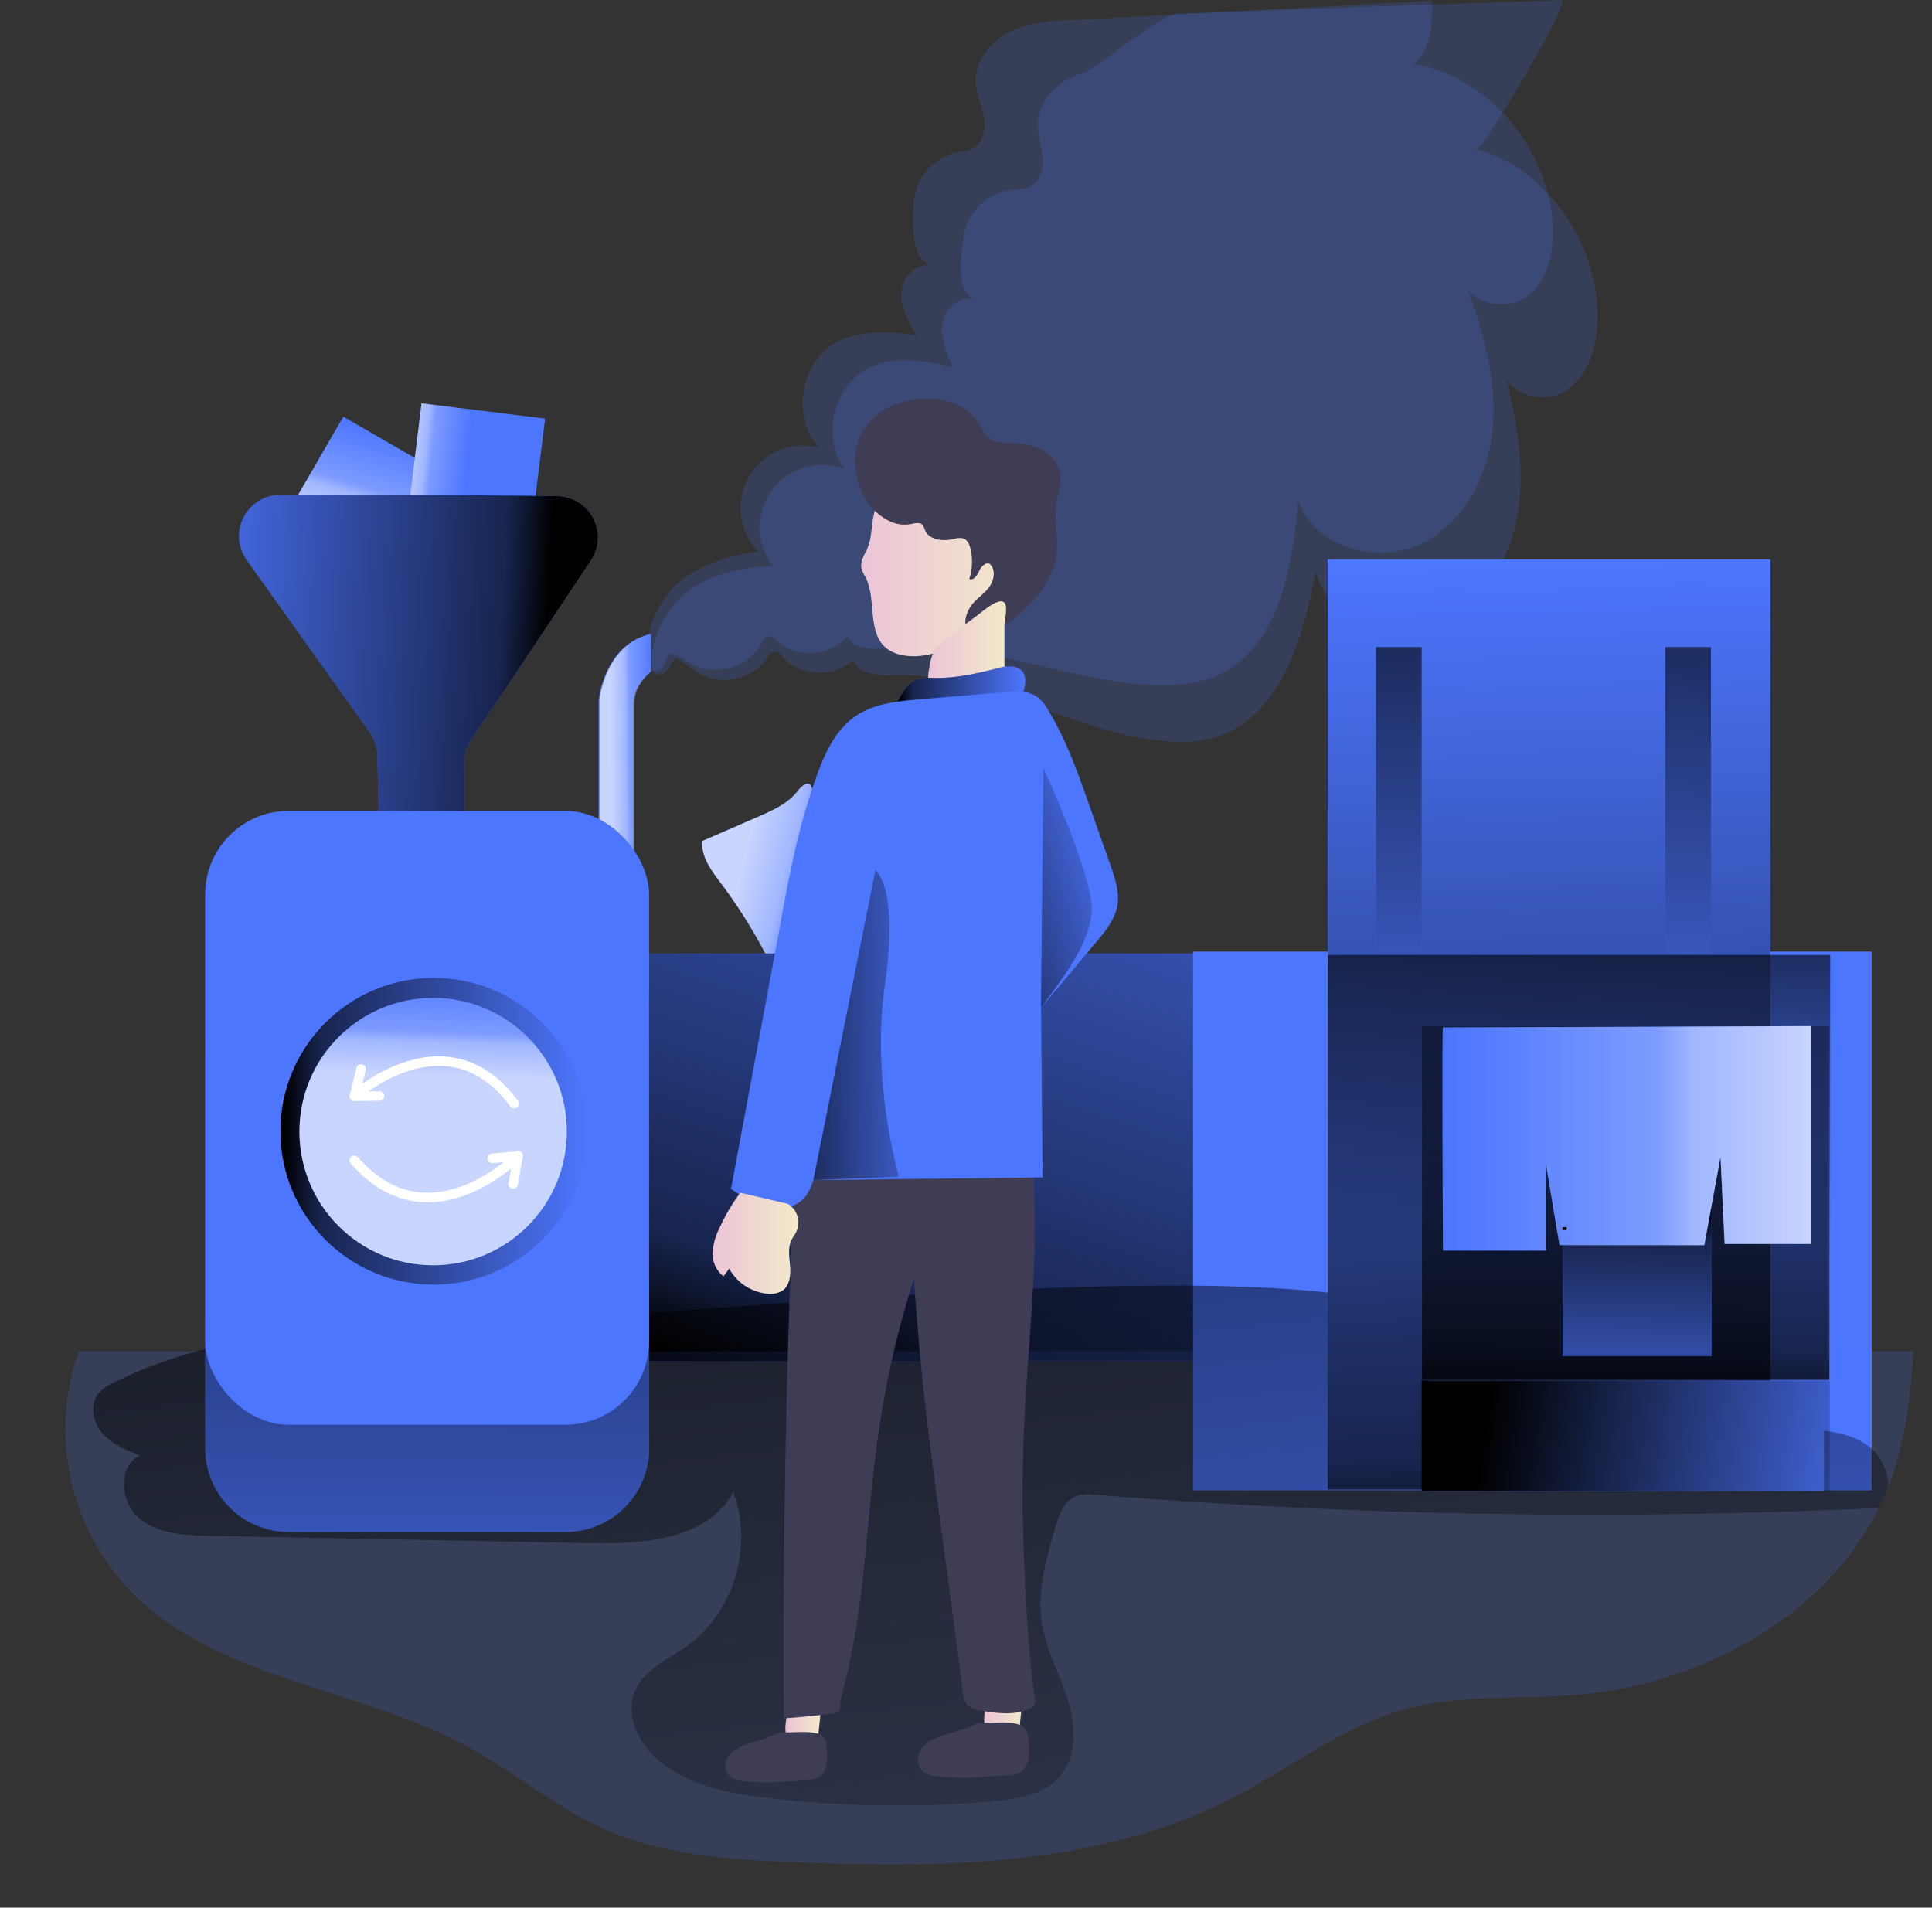
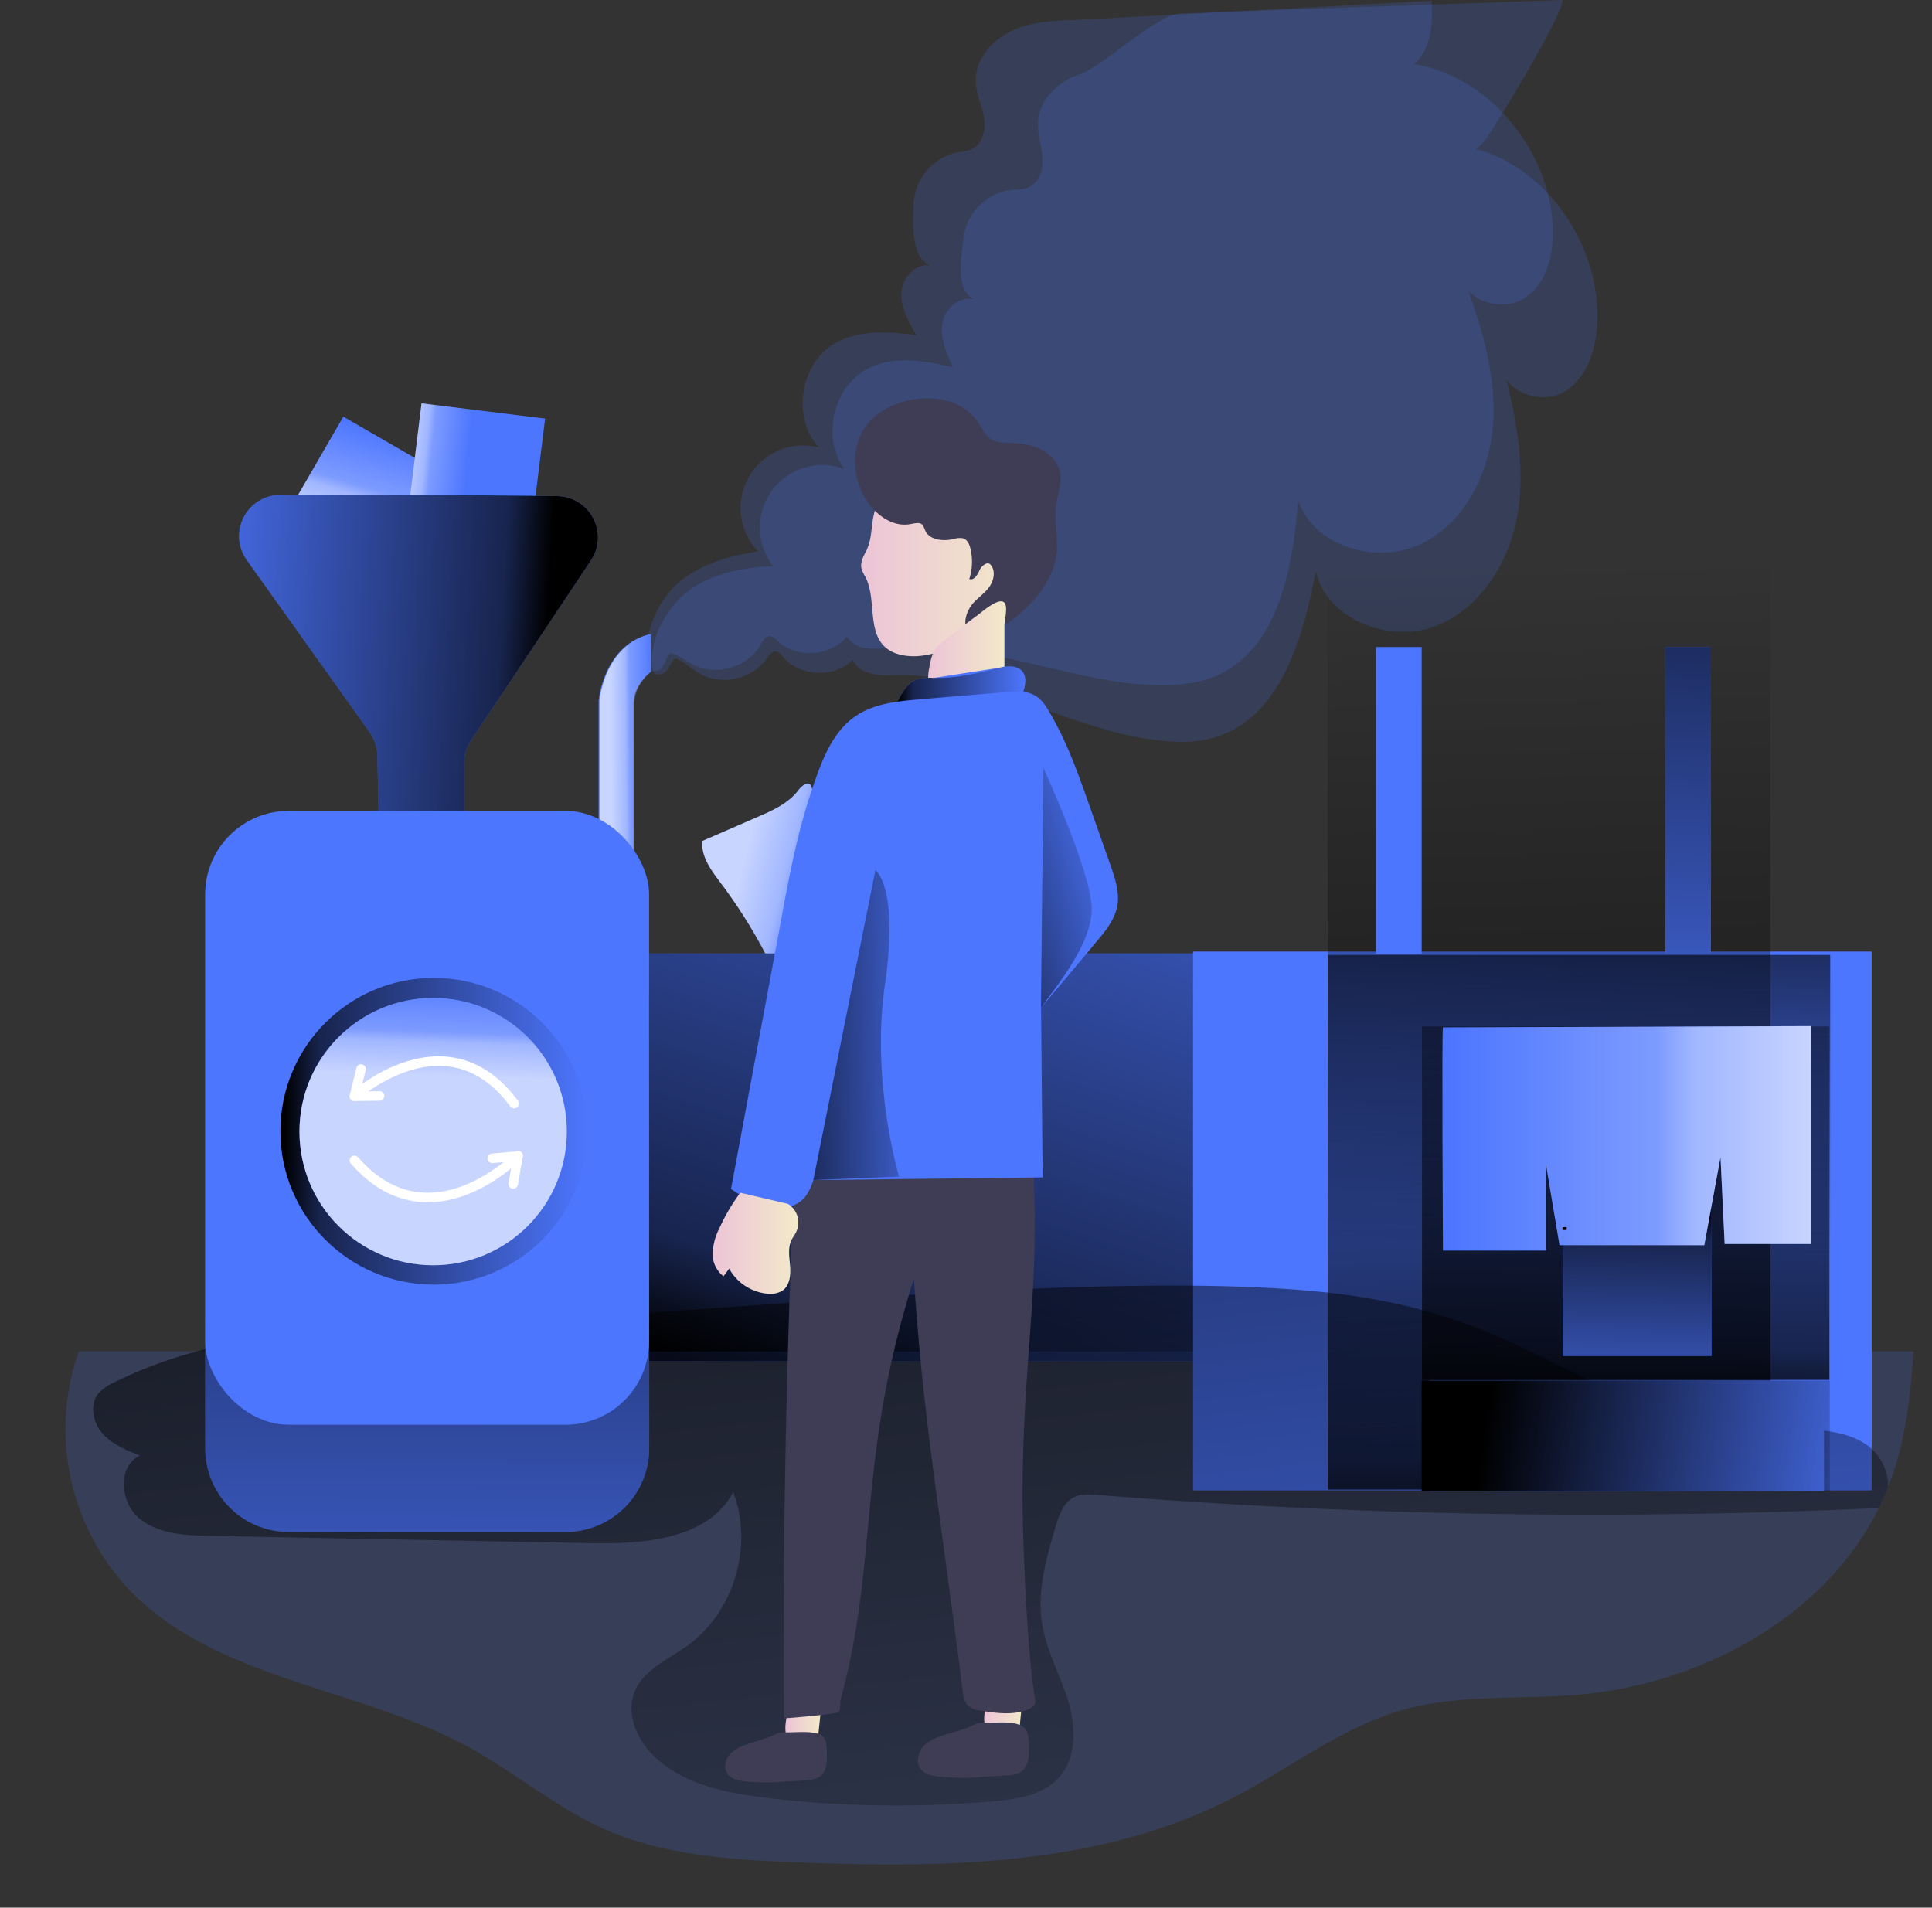
<svg xmlns="http://www.w3.org/2000/svg" xmlns:xlink="http://www.w3.org/1999/xlink" id="Layer_1" data-name="Layer 1" width="608.4" height="600.75" viewBox="0 0 608.4 600.75">
  <rect x="0" y="0" width="608.4" height="600.75" fill="#333333" stroke="none" />
  <defs>
    <linearGradient id="linear-gradient" x1="364.14" y1="284.23" x2="323.03" y2="274.1" gradientUnits="userSpaceOnUse">
      <stop offset="0.02" stop-color="#fff" stop-opacity="0" />
      <stop offset="0.58" stop-color="#fff" stop-opacity="0.39" />
      <stop offset="0.68" stop-color="#fff" stop-opacity="0.68" />
      <stop offset="1" stop-color="#fff" />
    </linearGradient>
    <linearGradient id="linear-gradient-2" x1="295.85" y1="255.71" x2="281.49" y2="255.85" xlink:href="#linear-gradient" />
    <linearGradient id="linear-gradient-3" x1="278.63" y1="452.85" x2="374.93" y2="169.6" gradientUnits="userSpaceOnUse">
      <stop offset="0.01" />
      <stop offset="0.13" stop-opacity="0.69" />
      <stop offset="1" stop-opacity="0" />
    </linearGradient>
    <clipPath id="clip-path" transform="translate(-88.87 -2.38)">
      <path d="M114.09,348.24c.32,17.92,9.46,35.2,7.54,53-1.22,11.27-6.77,21.58-9.75,32.52a73.89,73.89,0,0,0,16.79,68.3c27.3,29.45,72.85,31.37,108.07,50.67,14.51,8,27.32,18.93,42.44,25.66,18.53,8.24,39.28,9.58,59.54,10.42,47.25,1.95,96.73,1.33,138.72-20.43,17.86-9.25,34.08-22.21,53.46-27.61,17.5-4.88,36.06-3.16,54.17-4.62,41.73-3.37,83.91-27.28,98.75-66.42,6.66-17.56,7.49-36.71,8.24-55.48,2.21-54.71,4.08-111.38-16.59-162.07-6.9-16.92-16.27-33-20.27-50.83-5.78-25.78.14-53.06-5.26-78.92-.82-3.94-2-8-4.65-11-3.59-4.06-9.19-5.51-14.17-7.66-27.66-11.92-37.33-45.73-57.56-68C551,10.9,515.39,1.32,481.88,2.89s-65.7,12.9-97.33,24.1L200.18,92.34C191,95.61,181.41,99.08,174.49,106c-5.83,5.82-9.25,13.57-12.2,21.26a245.81,245.81,0,0,0-14.75,119.49C151.91,283.5,113.4,311,114.09,348.24Z" fill="none" />
    </clipPath>
    <linearGradient id="linear-gradient-4" x1="374.12" y1="225.7" x2="427.73" y2="692.37" xlink:href="#linear-gradient-3" />
    <linearGradient id="linear-gradient-5" x1="211.61" y1="137.83" x2="202.04" y2="169.74" gradientTransform="translate(245.46 -92.81) rotate(60)" xlink:href="#linear-gradient" />
    <linearGradient id="linear-gradient-6" x1="235.55" y1="158.37" x2="215.09" y2="156.31" gradientTransform="translate(366.07 -96.79) rotate(82.97)" xlink:href="#linear-gradient" />
    <linearGradient id="linear-gradient-7" x1="336.19" y1="544.5" x2="347.5" y2="544.5" gradientUnits="userSpaceOnUse">
      <stop offset="0" stop-color="#ecc4d7" />
      <stop offset="0.42" stop-color="#efd4d1" />
      <stop offset="1" stop-color="#f2eac9" />
    </linearGradient>
    <linearGradient id="linear-gradient-8" x1="398.8" y1="541.11" x2="411" y2="541.11" xlink:href="#linear-gradient-7" />
    <linearGradient id="linear-gradient-9" x1="492.4" y1="500.45" x2="484.03" y2="176.9" xlink:href="#linear-gradient-3" />
    <linearGradient id="linear-gradient-10" x1="500.28" y1="270.69" x2="496.89" y2="393.55" xlink:href="#linear-gradient-3" />
    <linearGradient id="linear-gradient-11" x1="360.05" y1="417.41" x2="410.61" y2="417.41" gradientTransform="matrix(1, 0, 0, -1, 0, 598)" xlink:href="#linear-gradient-7" />
    <linearGradient id="linear-gradient-12" x1="381.26" y1="389.89" x2="405.71" y2="389.89" gradientTransform="matrix(1, 0, 0, -1, 0, 598)" xlink:href="#linear-gradient-7" />
    <linearGradient id="linear-gradient-13" x1="371.29" y1="222.44" x2="411.75" y2="222.44" xlink:href="#linear-gradient-3" />
    <linearGradient id="linear-gradient-14" x1="313.27" y1="204.06" x2="340.34" y2="204.06" gradientTransform="matrix(1, 0, 0, -1, 0, 598)" xlink:href="#linear-gradient-7" />
    <linearGradient id="linear-gradient-15" x1="260.62" y1="236.39" x2="138.14" y2="229.64" xlink:href="#linear-gradient-3" />
    <linearGradient id="linear-gradient-16" x1="223.71" y1="301.87" x2="222.58" y2="590.19" xlink:href="#linear-gradient-3" />
    <linearGradient id="linear-gradient-17" x1="88.3" y1="356.25" x2="184.9" y2="356.25" xlink:href="#linear-gradient-3" />
    <linearGradient id="linear-gradient-18" x1="138.14" y1="305.93" x2="137.01" y2="338.59" xlink:href="#linear-gradient" />
    <linearGradient id="linear-gradient-19" x1="443" y1="160.12" x2="437.09" y2="377.2" xlink:href="#linear-gradient-3" />
    <linearGradient id="linear-gradient-20" x1="534.23" y1="155.47" x2="528.32" y2="372.55" xlink:href="#linear-gradient-3" />
    <linearGradient id="linear-gradient-21" x1="510.51" y1="455.7" x2="515.02" y2="214.68" xlink:href="#linear-gradient-3" />
    <linearGradient id="linear-gradient-22" x1="516.02" y1="379.94" x2="514.33" y2="461.59" xlink:href="#linear-gradient-3" />
    <linearGradient id="linear-gradient-23" x1="543.09" y1="360.87" x2="659.27" y2="360.87" xlink:href="#linear-gradient" />
    <linearGradient id="linear-gradient-24" x1="465.43" y1="444.81" x2="708.88" y2="483.16" gradientUnits="userSpaceOnUse">
      <stop offset="0.01" />
      <stop offset="0.46" stop-opacity="0.18" />
      <stop offset="0.52" stop-opacity="0.13" />
      <stop offset="1" stop-opacity="0" />
    </linearGradient>
    <linearGradient id="linear-gradient-25" x1="332.24" y1="325.56" x2="388.84" y2="324.72" xlink:href="#linear-gradient-3" />
    <linearGradient id="linear-gradient-26" x1="385.17" y1="291.41" x2="444.52" y2="273.86" xlink:href="#linear-gradient-3" />
  </defs>
  <title>Convert</title>
  <path d="M347.06,270.7c1.69-9.29-2.89-21.08-2.89-21.08-.9-1.3-2.8.2-3.8,1.5-3.2,4.3-8.4,6.6-13.3,8.7-5.7,2.5-11.3,4.9-17,7.4-.5,5,2.9,9.4,5.9,13.4a159.69,159.69,0,0,1,15.7,25.6S345.37,280,347.06,270.7Z" transform="translate(-88.87 -2.38)" fill="#4d76ff" />
  <path d="M347.06,270.7c1.69-9.29-2.89-21.08-2.89-21.08-.9-1.3-2.8.2-3.8,1.5-3.2,4.3-8.4,6.6-13.3,8.7-5.7,2.5-11.3,4.9-17,7.4-.5,5,2.9,9.4,5.9,13.4a159.69,159.69,0,0,1,15.7,25.6S345.37,280,347.06,270.7Z" transform="translate(-88.87 -2.38)" opacity="0.69" fill="url(#linear-gradient)" style="isolation: isolate" />
  <path d="M277.37,294.9v-72s1.6-17.6,16.5-20.9v11.9s-5.5,4-5.5,10.1v82.4S280.67,319,277.37,294.9Z" transform="translate(-88.87 -2.38)" fill="#4d76ff" />
  <path d="M277.65,294.83v-72s1.6-17.6,16.5-20.9v11.9s-5.5,4-5.5,10.1v82.4S281,318.93,277.65,294.83Z" transform="translate(-88.87 -2.38)" opacity="0.69" fill="url(#linear-gradient-2)" style="isolation: isolate" />
  <rect x="197.37" y="300.25" width="222.63" height="128.4" fill="#4d76ff" />
  <rect x="197.37" y="300.25" width="222.63" height="128.4" fill="url(#linear-gradient-3)" />
  <rect x="375.7" y="299.65" width="213.7" height="169.71" fill="#4d76ff" />
  <g clip-path="url(#clip-path)">
    <rect y="425.55" width="608.4" height="175.2" fill="#4d76ff" opacity="0.18" style="isolation: isolate" />
    <path d="M124.79,437.74a14,14,0,0,0-5,3.56c-2.82,3.62-1.62,9.17,1.44,12.58s7.49,5.21,11.76,6.89c-7.18,3.2-6.36,14.68-.33,19.71s14.56,5.42,22.42,5.57L275,488.35c16.74.32,36.94-1.27,44.75-16.08,6.5,17,.19,37.93-14.59,48.48-6,4.27-13.52,7.43-16.37,14.19-3.08,7.32.93,15.95,6.83,21.26,9.44,8.49,22.71,11,35.32,12.45a348.77,348.77,0,0,0,70.7,1c7.45-.66,15.57-1.89,20.61-7.41,5.78-6.34,5.45-16.2,2.92-24.39S418.3,522,417,513.53c-1.59-10.16,1.35-20.42,4.25-30.28,1.09-3.72,2.54-7.87,6.07-9.5,2.12-1,4.57-.8,6.9-.62a1944,1944,0,0,0,246.37,4.14c5.45-5.43,2.47-15.45-3.84-19.85s-14.49-4.77-22.17-5.07c-71.36-2.77-76.11-34.77-147-42.84S299.33,417.19,228,419.7C193,420.92,156.65,421.75,124.79,437.74Z" transform="translate(-88.87 -2.38)" fill="url(#linear-gradient-4)" />
  </g>
  <rect x="177.96" y="144.58" width="50.3" height="43.2" transform="translate(-131.23 256.6) rotate(-60)" fill="#4d76ff" />
  <rect x="177.96" y="144.58" width="50.3" height="43.2" transform="translate(-131.23 256.6) rotate(-60)" opacity="0.69" fill="url(#linear-gradient-5)" style="isolation: isolate" />
  <rect x="210.77" y="139" width="54" height="39.2" transform="translate(-37.61 372.79) rotate(-82.97)" fill="#4d76ff" />
  <rect x="210.77" y="139" width="54" height="39.2" transform="translate(-37.61 372.79) rotate(-82.97)" opacity="0.69" fill="url(#linear-gradient-6)" style="isolation: isolate" />
  <path d="M337.07,540a2.69,2.69,0,0,1,.5-1.5,2.56,2.56,0,0,1,1.9-.8,16.84,16.84,0,0,1,6.7.3,1.64,1.64,0,0,1,1.2.7,1.73,1.73,0,0,1,.1,1c-.3,3.4-.7,6.7-1,10.1a.73.73,0,0,1-.2.6c-.2.3-.5.3-.8.4a13.21,13.21,0,0,1-4.8.6C334.07,550.92,336.57,544.42,337.07,540Z" transform="translate(-88.87 -2.38)" fill="url(#linear-gradient-7)" />
  <path d="M399.77,536.32a4.8,4.8,0,0,1,.5-1.7,3.08,3.08,0,0,1,2-.9,18,18,0,0,1,7.3.3,1.65,1.65,0,0,1,1.3.8c.2.3.1.7.1,1.1-.4,3.7-.7,7.4-1.1,11.1,0,.2,0,.5-.2.6a1,1,0,0,1-.9.4,18.82,18.82,0,0,1-5.3.7C396.47,548.22,399.27,541.12,399.77,536.32Z" transform="translate(-88.87 -2.38)" fill="url(#linear-gradient-8)" />
  <path d="M338.67,380.52q-3.45,81.45-3,163c3.3-.2,16.61-1.36,17.31-2s.4-3.1.6-3.9c12.1-44.3,5-75.5,23.09-132.54,3.1,45.2,6.9,63.5,15.6,131.5a5.19,5.19,0,0,0,1.6,3.1,7.94,7.94,0,0,0,3.7,1.4c5.1.8,10.6,1.6,15.3-.5a3.33,3.33,0,0,0,1.9-1.6,3.75,3.75,0,0,0,0-2.1c-2.3-12.4-3.9-47.7-3.9-62.7,0-45.8,6-65.3,3-111-.8-11.7-2.1-23.6-.4-35.2-4.1-9.2-15.9-10.7-25.9-10.9a43,43,0,0,0-12.4,1.4c-11.7,3.3-20.3,13.1-28.2,22.3-2.3,2.7-4.6,5.4-5.8,8.7s-1.2,7-1.3,10.6C339.67,367.82,339,372.82,338.67,380.52Z" transform="translate(-88.87 -2.38)" fill="#3f3d56" />
  <path d="M428.67,8.62c-7.1.2-14.3.4-20.8,3.3s-12,9.1-11.7,16.2c.1,3.8,1.8,7.3,2.5,11s-.1,8.2-3.4,10c-1.6.9-3.4,1-5.2,1.3a17.48,17.48,0,0,0-13.5,16.2c-.1,7.6-1,18,6.4,19.7-4.6-1.9-9.7,2.8-10.2,7.7s2.1,9.6,4.7,13.9c-8.7-1.1-18.1-1.8-25.7,2.6-11,6.3-13.6,23.5-5,32.8a19.7,19.7,0,0,0-19.2,32.7c-9.2,1.4-18.6,4.1-25.5,10.3s-11.86,18.63-8.36,27.23c5.49,1.26,4.36-6.13,6.86-5.33s4.6,2.5,6.9,3.6c7.3,3.6,17.1.5,21-6.5.7-1.2,1.6-2.8,3-2.6a3.9,3.9,0,0,1,2,1.3c5.9,5.8,16.9,5.2,22.1-1.2,2.5,4.4,8.8,4.2,13.8,3.4,22-3.4,57.3,10.5,79.5,11.7,7.6.4,15.4.4,22.4-2.5,20-8.1,24.7-33.8,26.4-55.4,5.1,14.9,25.6,20.5,39.6,13.2s21.4-23.7,21.9-39.5-4.6-31.2-10.2-45.9c-.2,9.1,13.1,13.4,20.5,8.1s9.1-15.7,8.2-24.7c-2.5-26-25.3-49.9-51.4-49.2,4.6,3.2,8,1.8,10.8-3s2.8-10.8,2.7-16.4" transform="translate(-88.87 -2.38)" fill="#4d76ff" opacity="0.18" style="isolation: isolate" />
  <path d="M461.09,6.6c-7.08-.53-25.2,16.87-32,19.08s-12.88,7.82-13.31,14.91c-.29,3.79,1,7.45,1.36,11.2s-.95,8.15-4.41,9.6c-1.69.73-3.49.64-5.31.76a17.49,17.49,0,0,0-15.1,14.72c-.88,7.55-2.84,17.8,4.34,20.25-4.38-2.36-9.93,1.79-10.93,6.61s1.1,9.77,3.24,14.31c-8.54-2-17.82-3.65-25.83-.06-11.59,5.14-15.95,22-8.35,32.12a19.69,19.69,0,0,0-22.46,30.55c-9.3.44-18.93,2.16-26.43,7.62s-13.72,17.3-11.12,26.21c5.33,1.83,5-5.64,7.38-4.58s4.31,3,6.49,4.29c6.89,4.33,17,2.26,21.56-4.31.82-1.12,1.88-2.62,3.25-2.27a3.9,3.9,0,0,1,1.85,1.49c5.28,6.38,16.28,6.92,22.11,1.09,2,4.63,8.32,5.08,13.38,4.8,22.23-1.12,55.91,16.34,77.87,19.82,7.52,1.18,15.28,2,22.54-.18,20.73-6,28.05-31.08,32-52.39,3.54,15.34,23.35,23,38,17.2s23.73-21.37,25.85-37-1.36-31.5-5.42-46.7c-1.14,9,11.65,14.68,19.56,10.17s10.66-14.68,10.69-23.73c.19-26.12-20-52.24-46.06-54.23,4.25,3.66,7.77,2.62,11-1.87S580.56,8,581,2.38" transform="translate(-88.87 -2.38)" fill="#4d76ff" opacity="0.18" style="isolation: isolate" />
-   <rect x="418.1" y="176.15" width="139.4" height="292.93" fill="#4d76ff" />
  <rect x="418.1" y="176.15" width="139.4" height="292.93" fill="url(#linear-gradient-9)" />
  <rect x="418.1" y="300.71" width="158.25" height="161.31" fill="url(#linear-gradient-10)" />
  <path d="M361.77,175.62c-.9,1.8-2.1,3.8-1.6,5.8a10.34,10.34,0,0,0,1.2,2.6c3.6,7,.5,17,6.3,22.2,2.6,2.3,6.3,2.9,9.7,2.8,10.2-.5,19.3-7,25.4-15.2,4.2-5.6,7.4-12.2,7.8-19.1s-2.3-14.3-7.9-18.5c-5.8-4.3-13.7-4.6-20.8-3.6-5.6.8-13,2.9-16.3,8C362.77,165,364.07,170.82,361.77,175.62Z" transform="translate(-88.87 -2.38)" fill="url(#linear-gradient-11)" />
  <path d="M360,139.12c-3.3,7-2.1,15.7,2.5,21.9,3,4.1,8,7.4,13.1,6.4,1.3-.2,2.8-.7,3.7.2a6.08,6.08,0,0,1,.9,1.8c1.4,3.1,5.7,3.5,9,2.7a6.13,6.13,0,0,1,3-.2c1.4.5,2,2,2.3,3.4a17.65,17.65,0,0,1-.4,9.4c1.4.6,2.6-1.3,3.2-2.7s2.5-3,3.5-1.8c1.6,1.8,1.1,4.7-.2,6.7s-3.4,3.4-5,5.1c-2.6,2.7-4.1,7.8-1,10,2.6,1.8,6.1.3,8.7-1.4,9-5.8,17.6-14.3,18.4-25,.3-4.7-.9-9.4-.3-14,.5-3.6,2-7.2,1.2-10.8-.7-3.2-3.4-5.8-6.5-7.2s-6.4-1.7-9.8-1.8a12.42,12.42,0,0,1-4.8-.8c-2.3-1.2-3.4-3.9-4.9-6C388.47,123.32,365.87,126.72,360,139.12Z" transform="translate(-88.87 -2.38)" fill="#3f3d56" />
  <path d="M405.17,199.32V214a5.58,5.58,0,0,1-.3,2.2,7.49,7.49,0,0,1-1.3,1.8c-2.6,2.7-5.5,5.6-9.3,6.3a13.31,13.31,0,0,1-9-2.3,9.75,9.75,0,0,1-3.4-3.3c-1.2-2.3-.6-5-.1-7.4a12.81,12.81,0,0,1,1.3-3.9,8.81,8.81,0,0,1,2.2-2.5c1.6-1.4,3.3-2.7,5-4,2.1-1.5,4.1-3.1,6.2-4.6,1.5-1.1,6.3-5.4,8.3-4.4C406.57,192.62,405.17,197.72,405.17,199.32Z" transform="translate(-88.87 -2.38)" fill="url(#linear-gradient-12)" />
-   <path d="M382.89,215.86a15.68,15.68,0,0,0-5.3.5c-3.1,1.2-4.8,4.4-6.3,7.4,4.9,4.8,11.1,8.8,18,8.9,6,.1,11.6-2.7,16.5-6.2a14,14,0,0,0,5.1-5.7c2.7-7-1.3-9.7-7.3-8.1C396.59,214.46,390,216,382.89,215.86Z" transform="translate(-88.87 -2.38)" fill="#4d76ff" />
+   <path d="M382.89,215.86a15.68,15.68,0,0,0-5.3.5c-3.1,1.2-4.8,4.4-6.3,7.4,4.9,4.8,11.1,8.8,18,8.9,6,.1,11.6-2.7,16.5-6.2a14,14,0,0,0,5.1-5.7c2.7-7-1.3-9.7-7.3-8.1Z" transform="translate(-88.87 -2.38)" fill="#4d76ff" />
  <path d="M382.89,215.86a15.68,15.68,0,0,0-5.3.5c-3.1,1.2-4.8,4.4-6.3,7.4,4.9,4.8,11.1,8.8,18,8.9,6,.1,11.6-2.7,16.5-6.2a14,14,0,0,0,5.1-5.7c2.7-7-1.3-9.7-7.3-8.1C396.59,214.46,390,216,382.89,215.86Z" transform="translate(-88.87 -2.38)" fill="url(#linear-gradient-13)" />
  <path d="M438.67,275.12c-2.2-6.2-4.4-12.5-6.6-18.7-3.6-10.2-7.2-20.5-12.8-29.9-1.1-1.9-2.4-3.9-4.3-5-2.7-1.7-6.1-1.5-9.3-1.2-9.1.8-18.2,1.5-27.3,2.3-7,.6-14.3,1.3-20.1,5.3-7.2,4.9-10.5,13.7-13.3,21.9-5.1,14.7-7.8,29.6-10.6,44.9-5.1,27.4-10.2,54.7-15.3,82.1,3.6,2.4,7.3,4.9,11.5,5.8s9.2,0,11.9-3.4A16.67,16.67,0,0,0,345,374l72.2-.83-.49-53.47.09-.1c5.8-6.9,11.6-13.7,17.3-20.6,3-3.5,6-7.3,6.7-11.8C441.37,283.12,440,279,438.67,275.12ZM361.27,328l0,.05C361.05,327.82,361,327.73,361.27,328Z" transform="translate(-88.87 -2.38)" fill="#4d76ff" />
  <path d="M361.27,328l0,.05C361.05,327.82,361,327.73,361.27,328Z" transform="translate(-88.87 -2.38)" fill="#4d76ff" />
  <path d="M322,378a57.88,57.88,0,0,0-6.5,11,18.79,18.79,0,0,0-2.2,8,8.83,8.83,0,0,0,3.4,7.3l1.8-2.4a15.42,15.42,0,0,0,12.2,7.9,7.29,7.29,0,0,0,4.6-1c2.3-1.6,2.6-4.9,2.4-7.6s-.8-5.7.4-8.3c.5-1,1.2-1.8,1.6-2.8a6.87,6.87,0,0,0-2.7-8.6" transform="translate(-88.87 -2.38)" fill="url(#linear-gradient-14)" />
  <path d="M336.17,547.92a7.57,7.57,0,0,0-1.5.1,6.19,6.19,0,0,0-1.9.7c-2.9,1.3-6,2-9,3.1a11.67,11.67,0,0,0-5.3,3.3c-1.3,1.7-1.7,4.2-.5,5.9,1.1,1.5,3.1,2,5,2.3a73.86,73.86,0,0,0,13.3.1c2-.1,4-.2,6.1-.4,1.8-.1,3.7-.3,5-1.4,1.6-1.4,1.9-3.7,1.9-5.9s.3-6-2.1-7.1C344.07,547.32,339.27,548,336.17,547.92Z" transform="translate(-88.87 -2.38)" fill="#3f3d56" />
  <path d="M398.77,544.92a9.7,9.7,0,0,0-1.7.1,9,9,0,0,0-2.1.8c-3.2,1.5-6.6,2.2-9.9,3.3-2.2.8-4.4,1.8-5.8,3.7s-1.9,4.6-.6,6.5c1.2,1.7,3.4,2.2,5.4,2.5a71.2,71.2,0,0,0,14.6.1c2.2-.1,4.4-.3,6.6-.4,1.9-.1,4-.3,5.5-1.5,1.8-1.5,2.1-4.1,2.1-6.4,0-2.5.3-6.5-2.4-7.8C407.47,544.22,402.17,545,398.77,544.92Z" transform="translate(-88.87 -2.38)" fill="#3f3d56" />
  <path d="M177,158.22c24.9-.2,62.8.1,87.3.4a13,13,0,0,1,10.7,20.2l-37.8,56.7a13,13,0,0,0-2.2,7.2v56.5a13,13,0,0,1-13,13h0a13,13,0,0,1-13-12.7l-1.3-59.2a13.8,13.8,0,0,0-2.4-7.3l-38.7-54.2A13,13,0,0,1,177,158.22Z" transform="translate(-88.87 -2.38)" fill="#4d76ff" />
  <path d="M177,158.22c24.9-.2,62.8.1,87.3.4a13,13,0,0,1,10.7,20.2l-37.8,56.7a13,13,0,0,0-2.2,7.2v56.5a13,13,0,0,1-13,13h0a13,13,0,0,1-13-12.7l-1.3-59.2a13.8,13.8,0,0,0-2.4-7.3l-38.7-54.2A13,13,0,0,1,177,158.22Z" transform="translate(-88.87 -2.38)" fill="url(#linear-gradient-15)" />
  <path d="M267,484.82h-87.2a26.33,26.33,0,0,1-26.3-26.3V317.82a26.33,26.33,0,0,1,26.3-26.3H267a26.33,26.33,0,0,1,26.3,26.3v140.7A26.33,26.33,0,0,1,267,484.82Z" transform="translate(-88.87 -2.38)" fill="#4d76ff" />
  <path d="M267,484.82h-87.2a26.33,26.33,0,0,1-26.3-26.3V317.82a26.33,26.33,0,0,1,26.3-26.3H267a26.33,26.33,0,0,1,26.3,26.3v140.7A26.33,26.33,0,0,1,267,484.82Z" transform="translate(-88.87 -2.38)" fill="url(#linear-gradient-16)" />
  <rect x="64.6" y="255.36" width="139.8" height="193.3" rx="26.3" fill="#4d76ff" />
  <circle cx="136.6" cy="356.25" r="48.3" fill="url(#linear-gradient-17)" />
  <circle cx="136.4" cy="356.35" r="42.1" fill="#4d76ff" />
  <circle cx="136.4" cy="356.35" r="42.1" opacity="0.69" fill="url(#linear-gradient-18)" style="isolation: isolate" />
  <rect x="433.3" y="203.75" width="14.4" height="96.6" fill="#4d76ff" />
  <rect x="524.4" y="203.75" width="14.4" height="96.6" fill="#4d76ff" />
-   <rect x="433.3" y="203.75" width="14.4" height="96.6" fill="url(#linear-gradient-19)" />
  <rect x="524.4" y="203.75" width="14.4" height="96.6" fill="url(#linear-gradient-20)" />
  <rect x="447.8" y="323.25" width="128.3" height="111.3" fill="url(#linear-gradient-21)" />
  <rect x="492.1" y="378.55" width="46.9" height="48.5" fill="#4d76ff" />
  <rect x="492.1" y="378.55" width="46.9" height="48.5" fill="url(#linear-gradient-22)" />
  <path d="M543.27,325.92c-.4,0,0,70.3,0,70.3h32.4v-27.3l4.3,25.6h45.6l5.1-27.7,1.3,27.3h27.3v-68.6" transform="translate(-88.87 -2.38)" fill="#4d76ff" />
  <path d="M543.27,325.92c-.4,0,0,70.3,0,70.3h32.4v-27.3l4.3,25.6h45.6l5.1-27.7,1.3,27.3h27.3v-68.6" transform="translate(-88.87 -2.38)" opacity="0.69" fill="url(#linear-gradient-23)" style="isolation: isolate" />
  <rect x="450" y="434.73" width="124.4" height="34.82" fill="#4d76ff" />
  <rect x="447.68" y="434.73" width="128.53" height="34.82" fill="url(#linear-gradient-24)" />
  <rect x="492.7" y="386.45" height="0.9" fill="none" stroke="#000" stroke-miterlimit="10" stroke-width="1.3" />
  <g>
    <g>
      <path d="M250.77,351.42a1.52,1.52,0,0,1-1.21-.6c-5.63-7.64-12.35-11.89-20-12.65-14.63-1.46-28,10.45-28.11,10.57a1.5,1.5,0,0,1-2-2.23c.58-.52,14.44-12.92,30.41-11.33,8.5.85,15.94,5.51,22.11,13.85a1.5,1.5,0,0,1-.32,2.1A1.48,1.48,0,0,1,250.77,351.42Z" transform="translate(-88.87 -2.38)" fill="#fff" />
      <path d="M200.47,349.12a1.47,1.47,0,0,1-1.17-.56,1.5,1.5,0,0,1-.29-1.29l2.1-8.6a1.5,1.5,0,0,1,2.92.71l-1.64,6.72,6-.08a1.5,1.5,0,0,1,0,3l-7.9.1Z" transform="translate(-88.87 -2.38)" fill="#fff" />
    </g>
    <g>
      <path d="M223.6,381h-.8c-8.7-.24-16.59-4.34-23.46-12.2a1.5,1.5,0,0,1,2.26-2c6.3,7.2,13.45,11,21.28,11.17,15.14.44,27.89-12.5,28-12.63a1.5,1.5,0,1,1,2.14,2.09C252.5,368,239.64,381,223.6,381Z" transform="translate(-88.87 -2.38)" fill="#fff" />
      <path d="M250.47,376.72a1.06,1.06,0,0,1-.25,0A1.5,1.5,0,0,1,249,375l1.18-6.88-6.17.53a1.5,1.5,0,0,1-.26-3l8.1-.7a1.51,1.51,0,0,1,1.61,1.75l-1.5,8.8A1.5,1.5,0,0,1,250.47,376.72Z" transform="translate(-88.87 -2.38)" fill="#fff" />
    </g>
  </g>
  <path d="M361.27,328l0,.05C361.05,327.82,361,327.73,361.27,328Z" transform="translate(-88.87 -2.38)" fill="#4d76ff" />
  <path d="M345,374l19.55-97.59s7.51,5.25,3,36S372,372.91,372,372.91Z" transform="translate(-88.87 -2.38)" fill="url(#linear-gradient-25)" />
  <path d="M416.68,319.72l.77-75.48s14.93,32.38,15.21,43.92S421,313.56,416.68,319.72Z" transform="translate(-88.87 -2.38)" fill="url(#linear-gradient-26)" />
</svg>